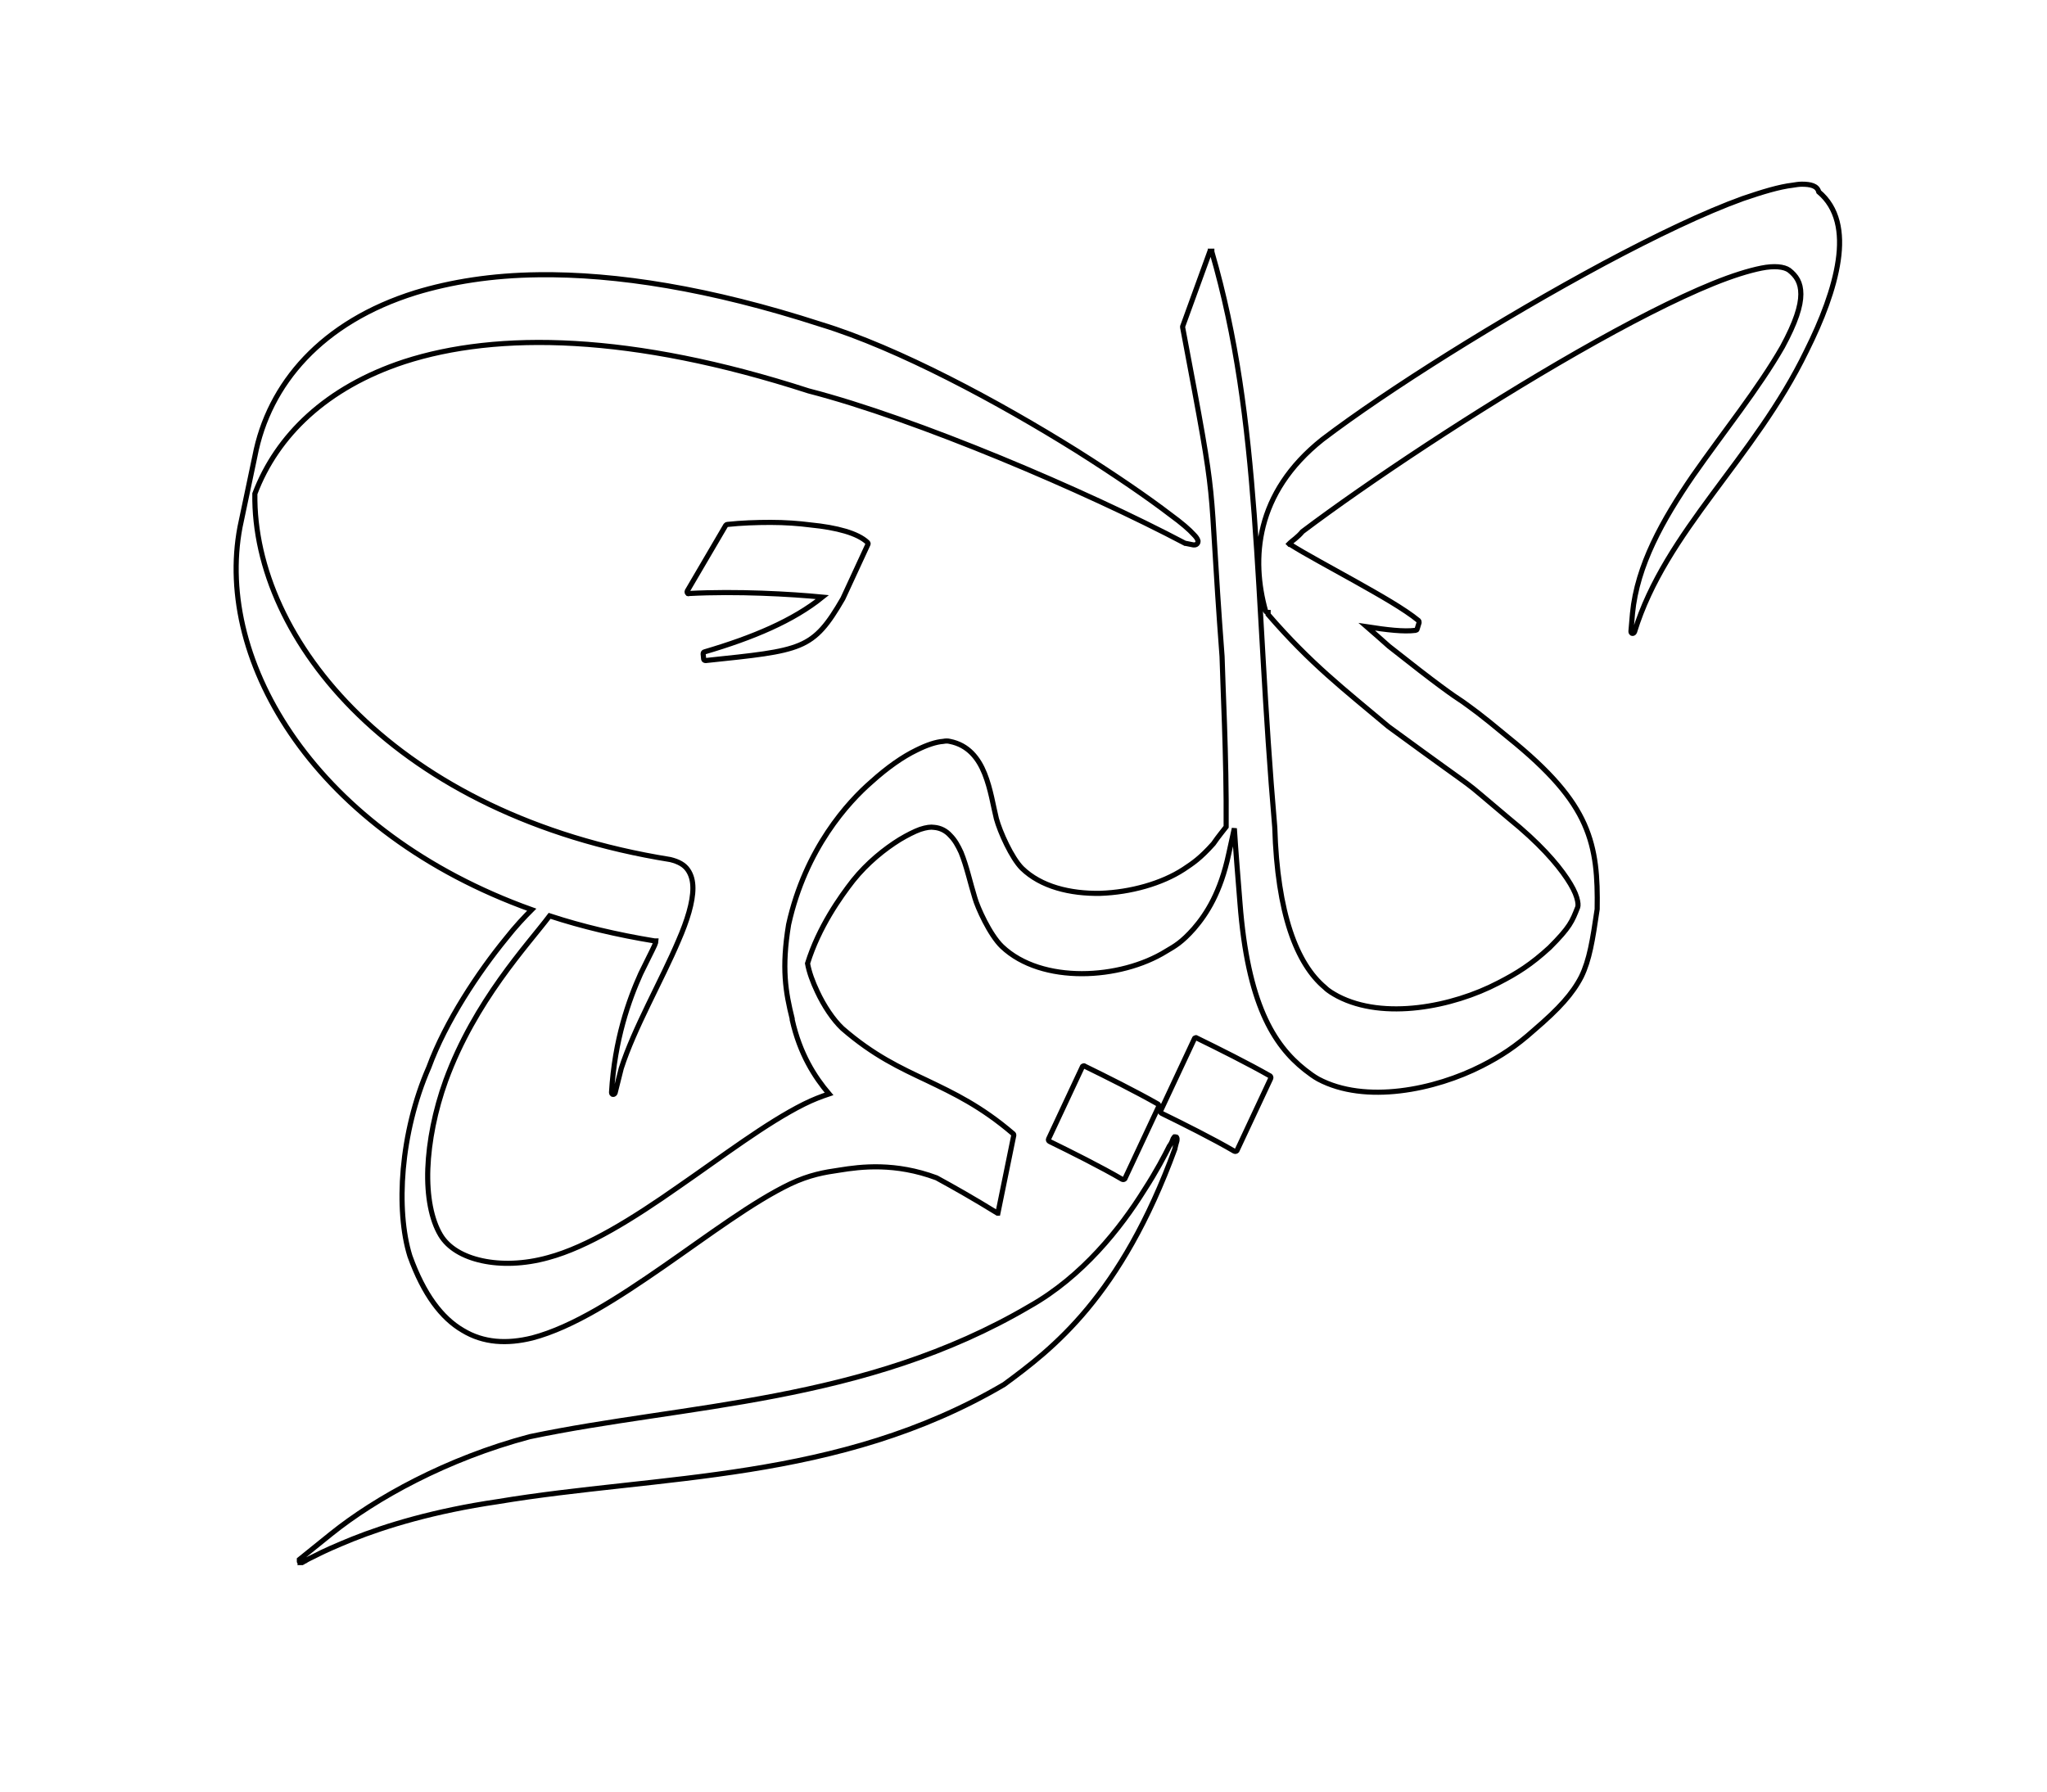
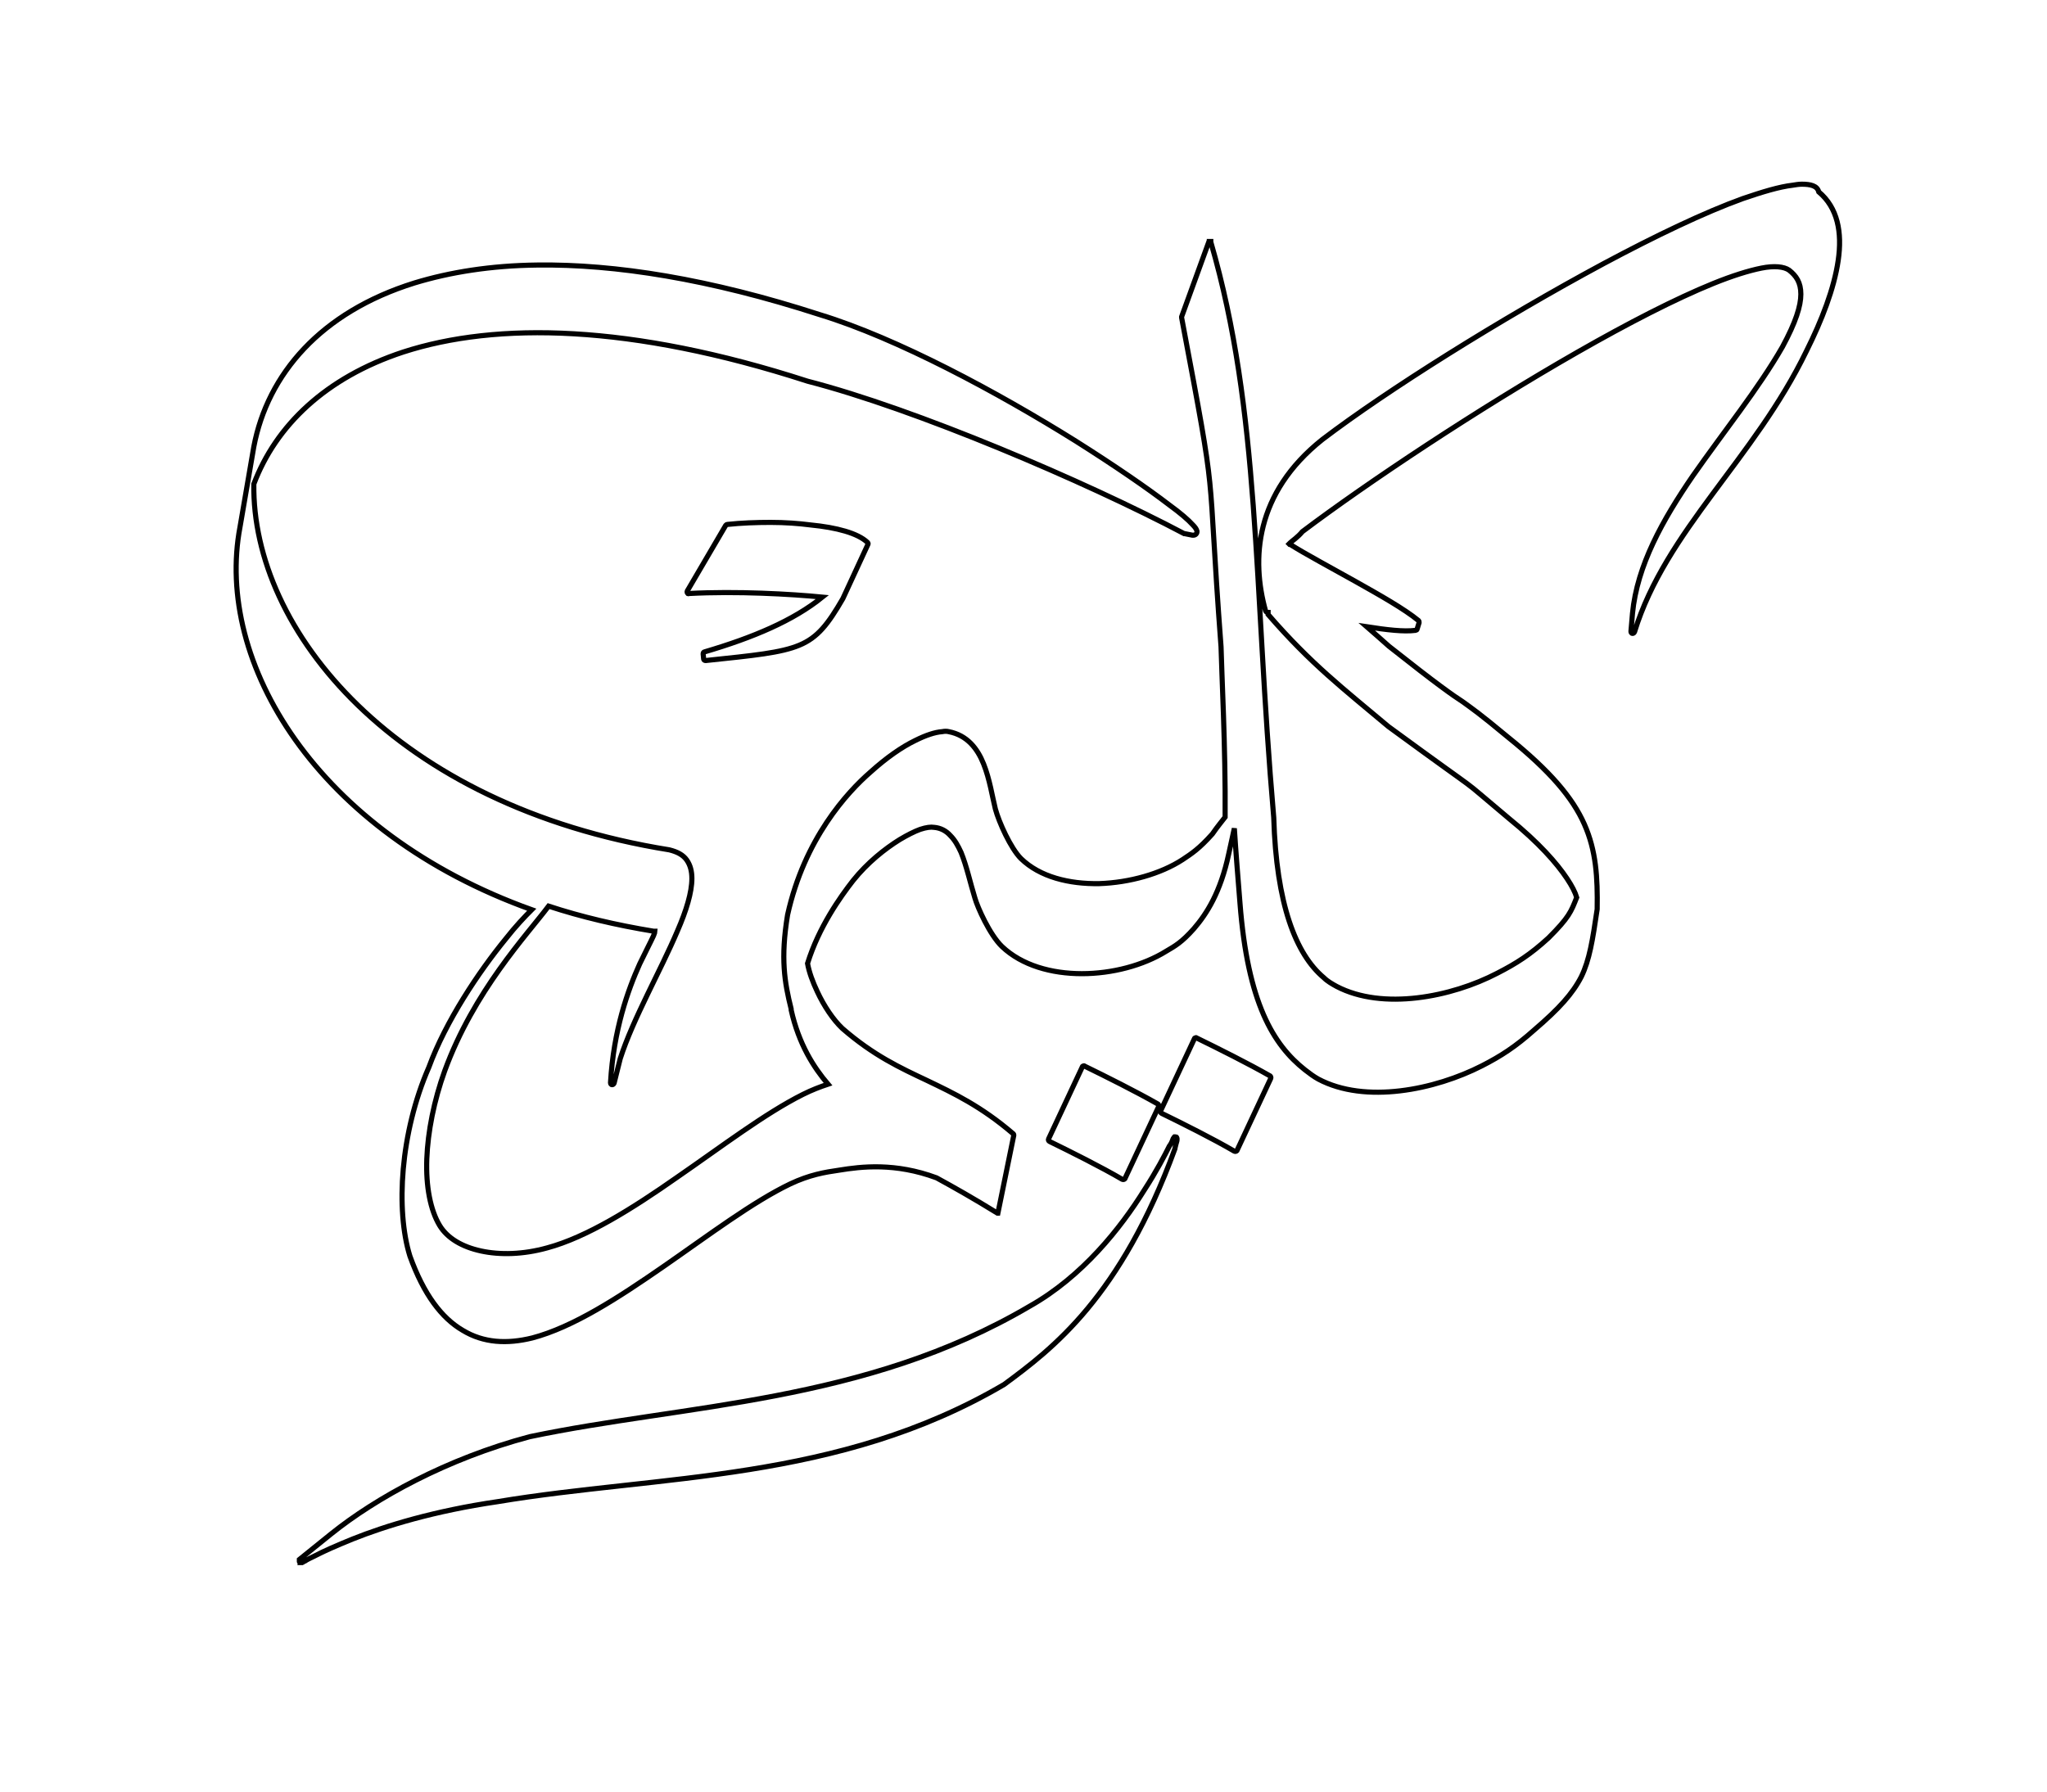
<svg xmlns="http://www.w3.org/2000/svg" xmlns:ns1="http://www.inkscape.org/namespaces/inkscape" xmlns:ns2="http://sodipodi.sourceforge.net/DTD/sodipodi-0.dtd" version="1.1" id="svg45" ns1:version="0.91 r13725" ns2:docname="kaleam-logo.svg" x="0px" y="0px" viewBox="0 0 400 350.3" style="enable-background:new 0 0 400 350.3;" xml:space="preserve">
  <defs id="defs8">
    <filter ns1:menu="Shadows and Glows" ns1:menu-tooltip="Cut out, add inner shadow and colorize some parts of an image" style="color-interpolation-filters:sRGB;" ns1:label="Emergence" id="filter4207">
      <feColorMatrix values="0 0 0 0 0 0 0 0 0 0 0 0 0 0 0 0.21 0.72 0.07 0 0 " result="result1" id="feColorMatrix4209" />
      <feColorMatrix values="1 0 0 0 0 0 1 0 0 0 0 0 1 0 0 0 0 0 2 0 " result="result9" id="feColorMatrix4211" />
      <feComposite in2="result9" in="SourceGraphic" operator="in" result="result4" id="feComposite4213" />
      <feFlood result="result2" flood-color="rgb(0,0,0)" id="feFlood4215" />
      <feComposite in2="result9" operator="in" result="result10" id="feComposite4217" />
      <feComposite in2="result4" operator="atop" id="feComposite4219" />
      <feGaussianBlur stdDeviation="3" result="result8" id="feGaussianBlur4221" />
      <feOffset dx="3" dy="3" result="result3" in="result8" id="feOffset4223" />
      <feFlood flood-opacity="1" flood-color="rgb(219,173,62)" result="result5" id="feFlood4225" />
      <feMerge result="result6" id="feMerge4227">
        <feMergeNode in="result5" id="feMergeNode4229" />
        <feMergeNode in="result3" id="feMergeNode4231" />
        <feMergeNode in="result4" id="feMergeNode4233" />
      </feMerge>
      <feComposite in2="SourceGraphic" operator="in" result="result7" id="feComposite4235" />
    </filter>
    <filter ns1:label="Inset" ns1:menu="Shadows and Glows" ns1:menu-tooltip="Shadowy outer bevel" style="color-interpolation-filters:sRGB;" id="filter4237">
      <feMorphology result="result1" in="SourceAlpha" operator="dilate" radius="3.6" id="feMorphology4239" />
      <feGaussianBlur stdDeviation="3.6" in="result1" result="result0" id="feGaussianBlur4241" />
      <feDiffuseLighting surfaceScale="-5" id="feDiffuseLighting4243">
        <feDistantLight elevation="45" azimuth="225" id="feDistantLight4245" />
      </feDiffuseLighting>
      <feComposite in2="result0" operator="in" result="result91" id="feComposite4247" />
      <feComposite in="SourceGraphic" in2="result91" id="feComposite4249" />
    </filter>
  </defs>
  <style type="text/css" id="style3">
	.st0{fill:#FFFFFF;stroke:#000000;stroke-width:0.5;stroke-miterlimit:10;}
</style>
  <ns2:namedview bordercolor="#666666" borderopacity="1" gridtolerance="10" guidetolerance="10" id="namedview47" ns1:current-layer="svg45" ns1:cx="216.76535" ns1:cy="188.26108" ns1:pageopacity="0" ns1:pageshadow="2" ns1:window-height="855" ns1:window-maximized="1" ns1:window-width="1440" ns1:window-x="0" ns1:window-y="1" ns1:zoom="1.5073116" objecttolerance="10" pagecolor="#ffffff" showgrid="false" />
  <g id="surface7" style="filter:url(#filter4237);stroke-width:1;stroke-miterlimit:4;stroke-dasharray:none;stroke:#000000;stroke-opacity:1;fill:#ffffff;fill-opacity:1">
-     <path id="path2" class="st0" d="M352.1,36c-0.6,0-1.2,0.1-1.8,0.2c-2.6,0.3-5.9,1.3-9.7,2.6c-7.5,2.7-17.1,7.3-27.2,12.7   c-20.1,10.8-42.4,24.8-55,34.4c0,0,0,0,0,0c-13.2,10.5-13.9,23.4-11.1,33.5c0.1,0.2,0.3,0.3,0.5,0.3c0,0,0,0,0,0c0,0.1,0,0.2,0,0.3   c0,0,0,0,0,0.1c0,0,0,0,0,0c0,0,0,0,0,0c8.4,9.7,14.7,14.5,23.5,21.9c0,0,0,0,0,0c21.3,15.6,11.9,8.2,23.6,18c0,0,0,0,0,0   c5.8,4.7,9.3,8.7,11.3,11.7c1,1.5,1.6,2.7,1.9,3.7s0.3,1.6,0.2,1.9c0,0,0,0,0,0c-1.1,2.8-1.5,3.9-5.5,7.9c-3.6,3.3-6.3,5-10,6.9   c-9,4.7-22.4,7.3-31.4,2.6c0,0,0,0,0,0c0,0,0,0,0,0c-0.9-0.5-1.8-1-2.5-1.7c-5.5-4.6-9.3-14.4-9.8-31.3c0,0,0,0,0,0   c-4-46.2-2.6-79.1-12.3-112.5c0,0,0,0,0,0c0,0,0,0,0,0c0,0,0,0,0,0c0,0,0,0,0,0c0,0,0,0,0,0c0,0,0,0,0,0c0,0,0,0,0,0c0,0,0,0,0-0.1   c0,0,0,0,0,0c0,0,0,0,0,0c0,0,0,0,0,0c0,0,0,0,0,0c0,0,0,0-0.1,0c0,0,0,0,0,0c0,0,0,0,0,0c0,0,0,0-0.1,0c0,0,0,0,0,0c0,0,0,0,0,0   c0,0,0,0,0,0c0,0,0,0,0,0c0,0,0,0-0.1,0c0,0,0,0,0,0c0,0,0,0,0,0c0,0,0,0,0,0c0,0,0,0,0,0c0,0,0,0,0,0c0,0,0,0,0,0c0,0,0,0,0,0   c0,0,0,0,0,0c0,0,0,0,0,0c0,0,0,0,0,0c0,0,0,0,0,0c0,0,0,0.1-0.1,0.1l-5.3,14.6c0,0,0,0.1,0,0.1c0,0,0,0,0,0.1   c7.3,38.7,4.8,25.7,7.7,64.3c0.1,4.8,0.9,19.7,0.8,33.3c-0.6,0.8-1.4,1.7-2.5,3.3c-2.6,2.9-4,3.8-5.8,5c-4.3,2.8-10.4,4.5-16.3,4.7   c-5.9,0.1-11.6-1.3-15.3-4.9l0,0c-2-2-4.3-7.1-5-9.7c-0.6-2.4-1.1-5.8-2.3-8.8c-1.2-3-3.2-5.6-6.8-6.3c0,0,0,0,0,0   c-0.4-0.1-0.8-0.1-1.3,0c-1.4,0.1-3.2,0.7-5.2,1.7c-2.7,1.3-5.7,3.4-8.8,6.2l0,0h0c-4.5,3.9-12.9,13-16.2,27.9c0,0,0,0,0,0   c-1.4,8.5-0.6,13.2,0.7,18.4c0,0,0,0,0,0.1l0,0.1c1.5,6.7,4.4,11.2,7.2,14.5c-1.5,0.5-3.1,1.1-4.9,2c0,0,0,0,0,0c0,0,0,0,0,0   c-7.4,3.7-15.9,10.2-24.6,16.2c-8.7,6.1-17.6,11.7-25.4,13.8c0,0,0,0,0,0c-4.7,1.3-9.2,1.4-12.9,0.6c-3.7-0.8-6.6-2.5-8.1-5   c0,0,0,0,0,0c-1.8-3-2.7-7.6-2.5-13c0.2-5.3,1.4-11.4,3.5-17.2v0c5.7-15.6,16-26.5,20.3-32.2c6.4,2.1,13.2,3.7,20.5,4.9   c0.1,0,0.1,0,0.2,0c0.1,0,0.1,0,0.1,0c0,0.1-0.1,0.4-0.3,0.9c-0.5,1.1-1.5,3-2.7,5.5c-2.3,5.1-5.1,12.9-5.7,23.2   c0,0.2,0.1,0.4,0.3,0.4c0.2,0,0.3-0.1,0.4-0.3l1.2-4.8c2.5-7.8,7.9-17.2,11.2-25c1.7-3.9,2.8-7.5,2.8-10.2c0-1.4-0.3-2.6-1-3.6   s-1.8-1.6-3.4-2c0,0,0,0,0,0c-53.6-8.6-81.6-42.9-81.2-71.5c4.3-11.4,14-20.8,29.2-25.8c18.2-5.9,44.4-5.5,79,5.7c0,0,0,0,0,0   c21,5.4,54.3,19.6,73.6,29.8c0,0,0.1,0,0.1,0l1.5,0.3c0,0,0,0,0.1,0c0.2,0,0.4,0,0.6-0.2c0.2-0.2,0.2-0.4,0.2-0.6   c-0.1-0.4-0.4-0.8-0.8-1.2c-0.9-1-2.4-2.3-4.6-3.9c-4.3-3.3-10.7-7.7-18.3-12.5c-15.2-9.5-34.9-20.1-50-24.7h0   c-21.6-7-40-9.9-55.2-9.7c-9.1,0.1-17.1,1.4-24,3.5c-18.3,5.7-28.7,17.8-31.4,32c0,0,0,0,0,0L46.9,103c-5,26.4,14.9,59.7,57,74.8   c-1.4,1.4-3.2,3.3-5,5.6c-5.4,6.6-11.8,16.2-15.1,25.2c0,0,0,0,0,0c-5.6,12.8-6.5,27.9-3.7,36.9c0,0,0,0,0,0   c2.7,7.5,6.2,12.1,10.3,14.5c4.1,2.5,8.7,2.7,13.6,1.5c0,0,0,0,0,0c0,0,0,0,0,0c0,0,0,0,0,0c8-2.1,16.9-7.9,25.7-14   c8.8-6.1,17.4-12.6,24.7-16.1c3.8-1.8,6.8-2.3,9.6-2.7c0,0,0,0,0,0c4.3-0.7,10.9-1.5,19,1.5c3.3,1.8,7.2,4,11.9,6.9c0,0,0,0,0,0   c0,0,0,0,0,0c0,0,0,0,0,0c0,0,0,0,0,0c0,0,0,0,0,0c0,0,0,0,0,0c0,0,0,0,0.1,0c0,0,0,0,0,0c0,0,0,0,0,0c0,0,0,0,0,0c0,0,0,0,0,0   c0,0,0,0,0,0c0,0,0,0,0,0c0,0,0,0,0,0c0,0,0,0,0,0c0,0,0,0,0,0c0,0,0,0,0,0c0,0,0,0,0,0c0,0,0,0,0,0c0,0,0,0,0,0c0,0,0,0,0,0   c0,0,0,0,0,0c0,0,0,0,0,0c0,0,0,0,0,0c0,0,0,0,0,0c0,0,0,0,0,0c0,0,0,0,0,0c0,0,0,0,0,0c0,0,0,0,0,0c0,0,0,0,0,0l3.1-15.2   c0-0.1,0-0.2-0.1-0.3c0,0,0,0,0,0c0,0,0,0,0,0c0,0,0,0,0,0c0,0,0,0,0,0c-6.3-5.4-11.6-7.9-16.8-10.4c-5.3-2.5-10.5-4.9-16.6-10.2   c-1.8-1.7-3.6-4.4-4.9-7.2c-0.9-1.9-1.6-3.8-1.9-5.5c2.2-7.1,6.4-13,8.9-16.2c0,0,0,0,0,0c2.8-3.5,6.2-6.2,9.1-8   c1.5-0.9,2.9-1.6,4-2c1.2-0.4,2.1-0.5,2.7-0.4c0,0,0,0,0,0c1.3,0.1,2.4,0.7,3.2,1.6c0.9,0.9,1.5,2,2.1,3.3c1.1,2.7,1.8,6,2.7,8.9   l0,0c0.5,1.8,2.9,7.2,5.3,9.5c0,0,0,0,0,0c0,0,0,0,0,0c0,0,0,0,0,0c3.9,3.7,9.7,5.3,15.6,5.3c5.9,0,12-1.6,16.5-4.4c0,0,0,0,0,0   l0,0c1.7-1,3-1.7,5.4-4.4c0,0,0,0,0,0c2.5-2.9,5.2-7.1,6.8-14.6v0l1.1-5c0.3,4.7,0.7,9.6,1.1,14.6c1.5,19.5,6.5,27.7,12.7,32.6   c0.9,0.7,1.7,1.3,2.6,1.8c0,0,0,0,0,0c0,0,0,0,0,0c9.2,4.9,22.8,2.1,32-2.6c3.7-1.9,6.5-3.7,10.2-7l0,0c4.9-4.2,7.5-7.1,9.2-10.4   c1.6-3.3,2.2-7.1,3.1-13.2c0,0,0,0,0,0c0.1-6.2-0.2-11.4-2.5-16.6c-2.3-5.2-6.7-10.4-14.9-17l0,0c-5.9-4.9-6.9-5.5-8.8-6.9   c-2-1.3-4.9-3.3-14.5-10.9c-1.6-1.4-2.9-2.6-4.3-3.8c3.9,0.6,7.2,1,9.5,0.7c0.1,0,0.3-0.1,0.3-0.2l0.4-1.3c0-0.1,0-0.3-0.1-0.4   c-2.8-2.3-7.6-5-12.4-7.7c-4.8-2.7-9.7-5.3-12.7-7.2c0,0,0,0,0,0c0,0,0,0,0,0c0,0,0,0-0.1,0c0,0,0,0,0,0c0,0,0,0,0,0c0,0,0,0,0,0   c0,0,0,0,0,0c0,0,0,0,0,0c0,0,0,0,0,0c0,0,0,0,0,0c0,0-0.1-0.1-0.1-0.1c0,0,0,0,0,0c0,0,0.1-0.1,0.2-0.2c0.4-0.4,1.5-1.1,2.4-2.2   c12.6-9.5,34.2-23.9,53.8-35.1c9.8-5.6,19.1-10.4,26.5-13.4c3.7-1.5,6.9-2.5,9.4-3c2.5-0.5,4.4-0.3,5.4,0.4   c1.4,1.1,2.3,2.4,2.3,4.7c0,2.3-1,5.5-3.6,10.3c-4.7,8.2-11.5,16.6-17.5,25.2c-5.9,8.6-10.9,17.5-11.8,26.9l-0.3,3.5   c0,0.2,0.1,0.4,0.3,0.4c0.2,0,0.3-0.1,0.4-0.3c6.1-19.8,23.4-33.8,33.6-54.9h0c3-6,5.4-12.2,6.2-17.7c0.8-5.5-0.1-10.3-3.8-13.4   C355.1,36.3,353.8,36,352.1,36z M150.6,102.1c-2.8,0-5.7,0.1-8.5,0.4c-0.1,0-0.2,0.1-0.3,0.2l-7.5,12.8c-0.1,0.2,0,0.4,0.1,0.5   c0.1,0,0.1,0.1,0.2,0c9.4-0.5,19.9,0.1,26.1,0.7c-5.7,4.6-13.5,7.9-23,10.7c-0.2,0-0.3,0.2-0.3,0.4l0.1,1c0,0.2,0.2,0.3,0.4,0.3   c0,0,0,0,0,0c9.5-1,14.7-1.5,18.3-3c3.6-1.5,5.6-4.1,8.5-9.1c0,0,0,0,0,0c0,0,0,0,0,0c0,0,0,0,0,0c0,0,0,0,0,0l4.9-10.6   c0.1-0.1,0-0.3-0.1-0.4c-1.9-1.8-6-2.9-11.1-3.4C156.1,102.3,153.4,102.1,150.6,102.1z M233.7,202.8c-0.1,0-0.3,0.1-0.3,0.2   l-6.6,14.1c-0.1,0.2,0,0.4,0.2,0.5c4.1,2,10.1,5,14.2,7.4c0.2,0.1,0.4,0,0.5-0.1c0,0,0,0,0,0l6.6-14.1c0.1-0.2,0-0.4-0.1-0.5   c-4.2-2.4-10.2-5.4-14.3-7.4C233.8,202.8,233.7,202.8,233.7,202.8z M211.8,208.3c-0.1,0-0.3,0.1-0.3,0.2l-6.6,14.1   c-0.1,0.2,0,0.4,0.2,0.5c4.1,2,10.1,5,14.2,7.4c0.2,0.1,0.4,0,0.5-0.1c0,0,0,0,0,0l6.6-14.1c0.1-0.2,0-0.4-0.1-0.5   c-4.2-2.4-10.2-5.4-14.3-7.4C211.9,208.4,211.9,208.3,211.8,208.3z M229.8,222.2c-0.1,0-0.2,0-0.3,0c-0.1,0.1-0.1,0.1-0.1,0.1   c-0.1,0.1-0.2,0.3-0.3,0.6c-0.1,0.3-0.3,0.7-0.6,1.1c-0.9,1.8-2.5,4.9-4.9,8.6c-4.6,7.4-12.1,16.9-22.4,22.7c0,0,0,0,0,0   c-32.3,19-67.3,19.1-97.7,25.5c0,0,0,0,0,0c-16.2,4.3-30.1,12-38.8,19c0,0,0,0,0,0l0,0c0,0,0,0,0,0l-6.2,5h0l0,0c0,0,0,0,0,0   c0,0,0,0,0,0c0,0,0,0.1,0,0.1c0,0,0,0.1,0,0.1c0,0,0,0,0,0c0,0,0,0.1,0,0.1c0,0,0,0.1,0,0.1c0,0,0,0,0,0c0,0.1,0.1,0.1,0.1,0.2   c0,0,0,0,0,0c0,0,0,0,0.1,0c0,0,0,0,0.1,0c0,0,0,0,0,0c0,0,0.1,0,0.1,0c0,0,0,0,0,0c0,0,0,0,0,0c0,0,0,0,0,0c0,0,0,0,0,0   c0,0,0,0,0.1,0c0,0,0.1-0.1,0.2-0.1c0,0,0,0,0,0c0.1-0.1,0.2-0.1,0.4-0.2c0.4-0.3,1.1-0.6,1.9-1c1.7-0.9,4.2-2,7.4-3.3   c6.5-2.6,16-5.5,28.3-7.3c0,0,0,0,0,0c31.7-5.3,66.5-3.8,99-22.9c0,0,0,0,0,0c9.5-7,22.8-17.1,33.4-46.1c0,0,0,0,0-0.1l0.2-0.8l0,0   c0.1-0.4,0.2-0.6,0.2-0.8c0,0,0-0.1,0-0.1c0,0,0-0.1,0-0.2C230,222.4,229.9,222.2,229.8,222.2z" style="stroke-width:1;stroke-miterlimit:4;stroke-dasharray:none;stroke:#000000;stroke-opacity:1;fill:#ffffff;fill-opacity:1" />
+     <path id="path2" class="st0" d="M352.1,36c-0.6,0-1.2,0.1-1.8,0.2c-2.6,0.3-5.9,1.3-9.7,2.6c-7.5,2.7-17.1,7.3-27.2,12.7   c-20.1,10.8-42.4,24.8-55,34.4c0,0,0,0,0,0c-13.2,10.5-13.9,23.4-11.1,33.5c0.1,0.2,0.3,0.3,0.5,0.3c0,0,0,0,0,0c0,0.1,0,0.2,0,0.3   c0,0,0,0,0,0.1c0,0,0,0,0,0c0,0,0,0,0,0c8.4,9.7,14.7,14.5,23.5,21.9c0,0,0,0,0,0c21.3,15.6,11.9,8.2,23.6,18c0,0,0,0,0,0   c5.8,4.7,9.3,8.7,11.3,11.7c1,1.5,1.6,2.7,1.9,3.7c0,0,0,0,0,0c-1.1,2.8-1.5,3.9-5.5,7.9c-3.6,3.3-6.3,5-10,6.9   c-9,4.7-22.4,7.3-31.4,2.6c0,0,0,0,0,0c0,0,0,0,0,0c-0.9-0.5-1.8-1-2.5-1.7c-5.5-4.6-9.3-14.4-9.8-31.3c0,0,0,0,0,0   c-4-46.2-2.6-79.1-12.3-112.5c0,0,0,0,0,0c0,0,0,0,0,0c0,0,0,0,0,0c0,0,0,0,0,0c0,0,0,0,0,0c0,0,0,0,0,0c0,0,0,0,0,0c0,0,0,0,0-0.1   c0,0,0,0,0,0c0,0,0,0,0,0c0,0,0,0,0,0c0,0,0,0,0,0c0,0,0,0-0.1,0c0,0,0,0,0,0c0,0,0,0,0,0c0,0,0,0-0.1,0c0,0,0,0,0,0c0,0,0,0,0,0   c0,0,0,0,0,0c0,0,0,0,0,0c0,0,0,0-0.1,0c0,0,0,0,0,0c0,0,0,0,0,0c0,0,0,0,0,0c0,0,0,0,0,0c0,0,0,0,0,0c0,0,0,0,0,0c0,0,0,0,0,0   c0,0,0,0,0,0c0,0,0,0,0,0c0,0,0,0,0,0c0,0,0,0,0,0c0,0,0,0.1-0.1,0.1l-5.3,14.6c0,0,0,0.1,0,0.1c0,0,0,0,0,0.1   c7.3,38.7,4.8,25.7,7.7,64.3c0.1,4.8,0.9,19.7,0.8,33.3c-0.6,0.8-1.4,1.7-2.5,3.3c-2.6,2.9-4,3.8-5.8,5c-4.3,2.8-10.4,4.5-16.3,4.7   c-5.9,0.1-11.6-1.3-15.3-4.9l0,0c-2-2-4.3-7.1-5-9.7c-0.6-2.4-1.1-5.8-2.3-8.8c-1.2-3-3.2-5.6-6.8-6.3c0,0,0,0,0,0   c-0.4-0.1-0.8-0.1-1.3,0c-1.4,0.1-3.2,0.7-5.2,1.7c-2.7,1.3-5.7,3.4-8.8,6.2l0,0h0c-4.5,3.9-12.9,13-16.2,27.9c0,0,0,0,0,0   c-1.4,8.5-0.6,13.2,0.7,18.4c0,0,0,0,0,0.1l0,0.1c1.5,6.7,4.4,11.2,7.2,14.5c-1.5,0.5-3.1,1.1-4.9,2c0,0,0,0,0,0c0,0,0,0,0,0   c-7.4,3.7-15.9,10.2-24.6,16.2c-8.7,6.1-17.6,11.7-25.4,13.8c0,0,0,0,0,0c-4.7,1.3-9.2,1.4-12.9,0.6c-3.7-0.8-6.6-2.5-8.1-5   c0,0,0,0,0,0c-1.8-3-2.7-7.6-2.5-13c0.2-5.3,1.4-11.4,3.5-17.2v0c5.7-15.6,16-26.5,20.3-32.2c6.4,2.1,13.2,3.7,20.5,4.9   c0.1,0,0.1,0,0.2,0c0.1,0,0.1,0,0.1,0c0,0.1-0.1,0.4-0.3,0.9c-0.5,1.1-1.5,3-2.7,5.5c-2.3,5.1-5.1,12.9-5.7,23.2   c0,0.2,0.1,0.4,0.3,0.4c0.2,0,0.3-0.1,0.4-0.3l1.2-4.8c2.5-7.8,7.9-17.2,11.2-25c1.7-3.9,2.8-7.5,2.8-10.2c0-1.4-0.3-2.6-1-3.6   s-1.8-1.6-3.4-2c0,0,0,0,0,0c-53.6-8.6-81.6-42.9-81.2-71.5c4.3-11.4,14-20.8,29.2-25.8c18.2-5.9,44.4-5.5,79,5.7c0,0,0,0,0,0   c21,5.4,54.3,19.6,73.6,29.8c0,0,0.1,0,0.1,0l1.5,0.3c0,0,0,0,0.1,0c0.2,0,0.4,0,0.6-0.2c0.2-0.2,0.2-0.4,0.2-0.6   c-0.1-0.4-0.4-0.8-0.8-1.2c-0.9-1-2.4-2.3-4.6-3.9c-4.3-3.3-10.7-7.7-18.3-12.5c-15.2-9.5-34.9-20.1-50-24.7h0   c-21.6-7-40-9.9-55.2-9.7c-9.1,0.1-17.1,1.4-24,3.5c-18.3,5.7-28.7,17.8-31.4,32c0,0,0,0,0,0L46.9,103c-5,26.4,14.9,59.7,57,74.8   c-1.4,1.4-3.2,3.3-5,5.6c-5.4,6.6-11.8,16.2-15.1,25.2c0,0,0,0,0,0c-5.6,12.8-6.5,27.9-3.7,36.9c0,0,0,0,0,0   c2.7,7.5,6.2,12.1,10.3,14.5c4.1,2.5,8.7,2.7,13.6,1.5c0,0,0,0,0,0c0,0,0,0,0,0c0,0,0,0,0,0c8-2.1,16.9-7.9,25.7-14   c8.8-6.1,17.4-12.6,24.7-16.1c3.8-1.8,6.8-2.3,9.6-2.7c0,0,0,0,0,0c4.3-0.7,10.9-1.5,19,1.5c3.3,1.8,7.2,4,11.9,6.9c0,0,0,0,0,0   c0,0,0,0,0,0c0,0,0,0,0,0c0,0,0,0,0,0c0,0,0,0,0,0c0,0,0,0,0,0c0,0,0,0,0.1,0c0,0,0,0,0,0c0,0,0,0,0,0c0,0,0,0,0,0c0,0,0,0,0,0   c0,0,0,0,0,0c0,0,0,0,0,0c0,0,0,0,0,0c0,0,0,0,0,0c0,0,0,0,0,0c0,0,0,0,0,0c0,0,0,0,0,0c0,0,0,0,0,0c0,0,0,0,0,0c0,0,0,0,0,0   c0,0,0,0,0,0c0,0,0,0,0,0c0,0,0,0,0,0c0,0,0,0,0,0c0,0,0,0,0,0c0,0,0,0,0,0c0,0,0,0,0,0c0,0,0,0,0,0c0,0,0,0,0,0l3.1-15.2   c0-0.1,0-0.2-0.1-0.3c0,0,0,0,0,0c0,0,0,0,0,0c0,0,0,0,0,0c0,0,0,0,0,0c-6.3-5.4-11.6-7.9-16.8-10.4c-5.3-2.5-10.5-4.9-16.6-10.2   c-1.8-1.7-3.6-4.4-4.9-7.2c-0.9-1.9-1.6-3.8-1.9-5.5c2.2-7.1,6.4-13,8.9-16.2c0,0,0,0,0,0c2.8-3.5,6.2-6.2,9.1-8   c1.5-0.9,2.9-1.6,4-2c1.2-0.4,2.1-0.5,2.7-0.4c0,0,0,0,0,0c1.3,0.1,2.4,0.7,3.2,1.6c0.9,0.9,1.5,2,2.1,3.3c1.1,2.7,1.8,6,2.7,8.9   l0,0c0.5,1.8,2.9,7.2,5.3,9.5c0,0,0,0,0,0c0,0,0,0,0,0c0,0,0,0,0,0c3.9,3.7,9.7,5.3,15.6,5.3c5.9,0,12-1.6,16.5-4.4c0,0,0,0,0,0   l0,0c1.7-1,3-1.7,5.4-4.4c0,0,0,0,0,0c2.5-2.9,5.2-7.1,6.8-14.6v0l1.1-5c0.3,4.7,0.7,9.6,1.1,14.6c1.5,19.5,6.5,27.7,12.7,32.6   c0.9,0.7,1.7,1.3,2.6,1.8c0,0,0,0,0,0c0,0,0,0,0,0c9.2,4.9,22.8,2.1,32-2.6c3.7-1.9,6.5-3.7,10.2-7l0,0c4.9-4.2,7.5-7.1,9.2-10.4   c1.6-3.3,2.2-7.1,3.1-13.2c0,0,0,0,0,0c0.1-6.2-0.2-11.4-2.5-16.6c-2.3-5.2-6.7-10.4-14.9-17l0,0c-5.9-4.9-6.9-5.5-8.8-6.9   c-2-1.3-4.9-3.3-14.5-10.9c-1.6-1.4-2.9-2.6-4.3-3.8c3.9,0.6,7.2,1,9.5,0.7c0.1,0,0.3-0.1,0.3-0.2l0.4-1.3c0-0.1,0-0.3-0.1-0.4   c-2.8-2.3-7.6-5-12.4-7.7c-4.8-2.7-9.7-5.3-12.7-7.2c0,0,0,0,0,0c0,0,0,0,0,0c0,0,0,0-0.1,0c0,0,0,0,0,0c0,0,0,0,0,0c0,0,0,0,0,0   c0,0,0,0,0,0c0,0,0,0,0,0c0,0,0,0,0,0c0,0,0,0,0,0c0,0-0.1-0.1-0.1-0.1c0,0,0,0,0,0c0,0,0.1-0.1,0.2-0.2c0.4-0.4,1.5-1.1,2.4-2.2   c12.6-9.5,34.2-23.9,53.8-35.1c9.8-5.6,19.1-10.4,26.5-13.4c3.7-1.5,6.9-2.5,9.4-3c2.5-0.5,4.4-0.3,5.4,0.4   c1.4,1.1,2.3,2.4,2.3,4.7c0,2.3-1,5.5-3.6,10.3c-4.7,8.2-11.5,16.6-17.5,25.2c-5.9,8.6-10.9,17.5-11.8,26.9l-0.3,3.5   c0,0.2,0.1,0.4,0.3,0.4c0.2,0,0.3-0.1,0.4-0.3c6.1-19.8,23.4-33.8,33.6-54.9h0c3-6,5.4-12.2,6.2-17.7c0.8-5.5-0.1-10.3-3.8-13.4   C355.1,36.3,353.8,36,352.1,36z M150.6,102.1c-2.8,0-5.7,0.1-8.5,0.4c-0.1,0-0.2,0.1-0.3,0.2l-7.5,12.8c-0.1,0.2,0,0.4,0.1,0.5   c0.1,0,0.1,0.1,0.2,0c9.4-0.5,19.9,0.1,26.1,0.7c-5.7,4.6-13.5,7.9-23,10.7c-0.2,0-0.3,0.2-0.3,0.4l0.1,1c0,0.2,0.2,0.3,0.4,0.3   c0,0,0,0,0,0c9.5-1,14.7-1.5,18.3-3c3.6-1.5,5.6-4.1,8.5-9.1c0,0,0,0,0,0c0,0,0,0,0,0c0,0,0,0,0,0c0,0,0,0,0,0l4.9-10.6   c0.1-0.1,0-0.3-0.1-0.4c-1.9-1.8-6-2.9-11.1-3.4C156.1,102.3,153.4,102.1,150.6,102.1z M233.7,202.8c-0.1,0-0.3,0.1-0.3,0.2   l-6.6,14.1c-0.1,0.2,0,0.4,0.2,0.5c4.1,2,10.1,5,14.2,7.4c0.2,0.1,0.4,0,0.5-0.1c0,0,0,0,0,0l6.6-14.1c0.1-0.2,0-0.4-0.1-0.5   c-4.2-2.4-10.2-5.4-14.3-7.4C233.8,202.8,233.7,202.8,233.7,202.8z M211.8,208.3c-0.1,0-0.3,0.1-0.3,0.2l-6.6,14.1   c-0.1,0.2,0,0.4,0.2,0.5c4.1,2,10.1,5,14.2,7.4c0.2,0.1,0.4,0,0.5-0.1c0,0,0,0,0,0l6.6-14.1c0.1-0.2,0-0.4-0.1-0.5   c-4.2-2.4-10.2-5.4-14.3-7.4C211.9,208.4,211.9,208.3,211.8,208.3z M229.8,222.2c-0.1,0-0.2,0-0.3,0c-0.1,0.1-0.1,0.1-0.1,0.1   c-0.1,0.1-0.2,0.3-0.3,0.6c-0.1,0.3-0.3,0.7-0.6,1.1c-0.9,1.8-2.5,4.9-4.9,8.6c-4.6,7.4-12.1,16.9-22.4,22.7c0,0,0,0,0,0   c-32.3,19-67.3,19.1-97.7,25.5c0,0,0,0,0,0c-16.2,4.3-30.1,12-38.8,19c0,0,0,0,0,0l0,0c0,0,0,0,0,0l-6.2,5h0l0,0c0,0,0,0,0,0   c0,0,0,0,0,0c0,0,0,0.1,0,0.1c0,0,0,0.1,0,0.1c0,0,0,0,0,0c0,0,0,0.1,0,0.1c0,0,0,0.1,0,0.1c0,0,0,0,0,0c0,0.1,0.1,0.1,0.1,0.2   c0,0,0,0,0,0c0,0,0,0,0.1,0c0,0,0,0,0.1,0c0,0,0,0,0,0c0,0,0.1,0,0.1,0c0,0,0,0,0,0c0,0,0,0,0,0c0,0,0,0,0,0c0,0,0,0,0,0   c0,0,0,0,0.1,0c0,0,0.1-0.1,0.2-0.1c0,0,0,0,0,0c0.1-0.1,0.2-0.1,0.4-0.2c0.4-0.3,1.1-0.6,1.9-1c1.7-0.9,4.2-2,7.4-3.3   c6.5-2.6,16-5.5,28.3-7.3c0,0,0,0,0,0c31.7-5.3,66.5-3.8,99-22.9c0,0,0,0,0,0c9.5-7,22.8-17.1,33.4-46.1c0,0,0,0,0-0.1l0.2-0.8l0,0   c0.1-0.4,0.2-0.6,0.2-0.8c0,0,0-0.1,0-0.1c0,0,0-0.1,0-0.2C230,222.4,229.9,222.2,229.8,222.2z" style="stroke-width:1;stroke-miterlimit:4;stroke-dasharray:none;stroke:#000000;stroke-opacity:1;fill:#ffffff;fill-opacity:1" />
  </g>
</svg>